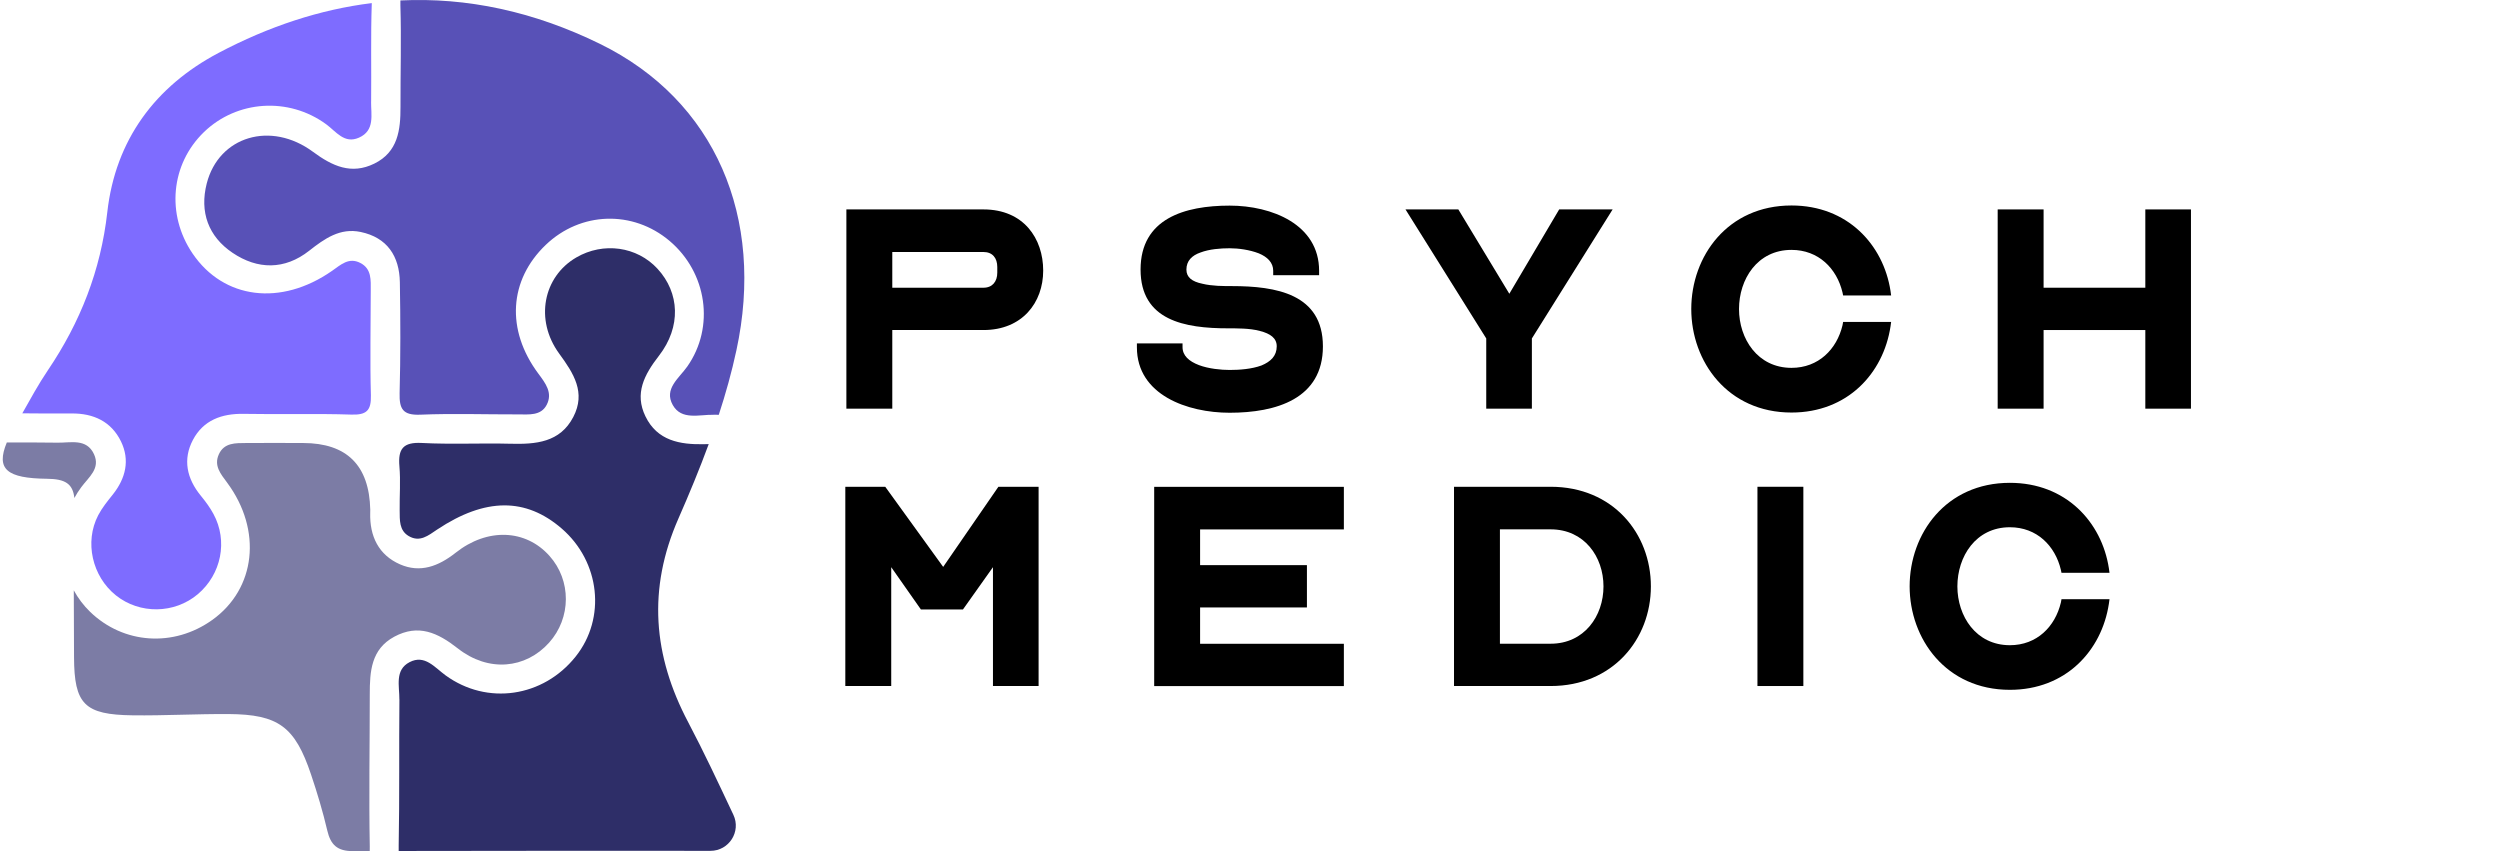
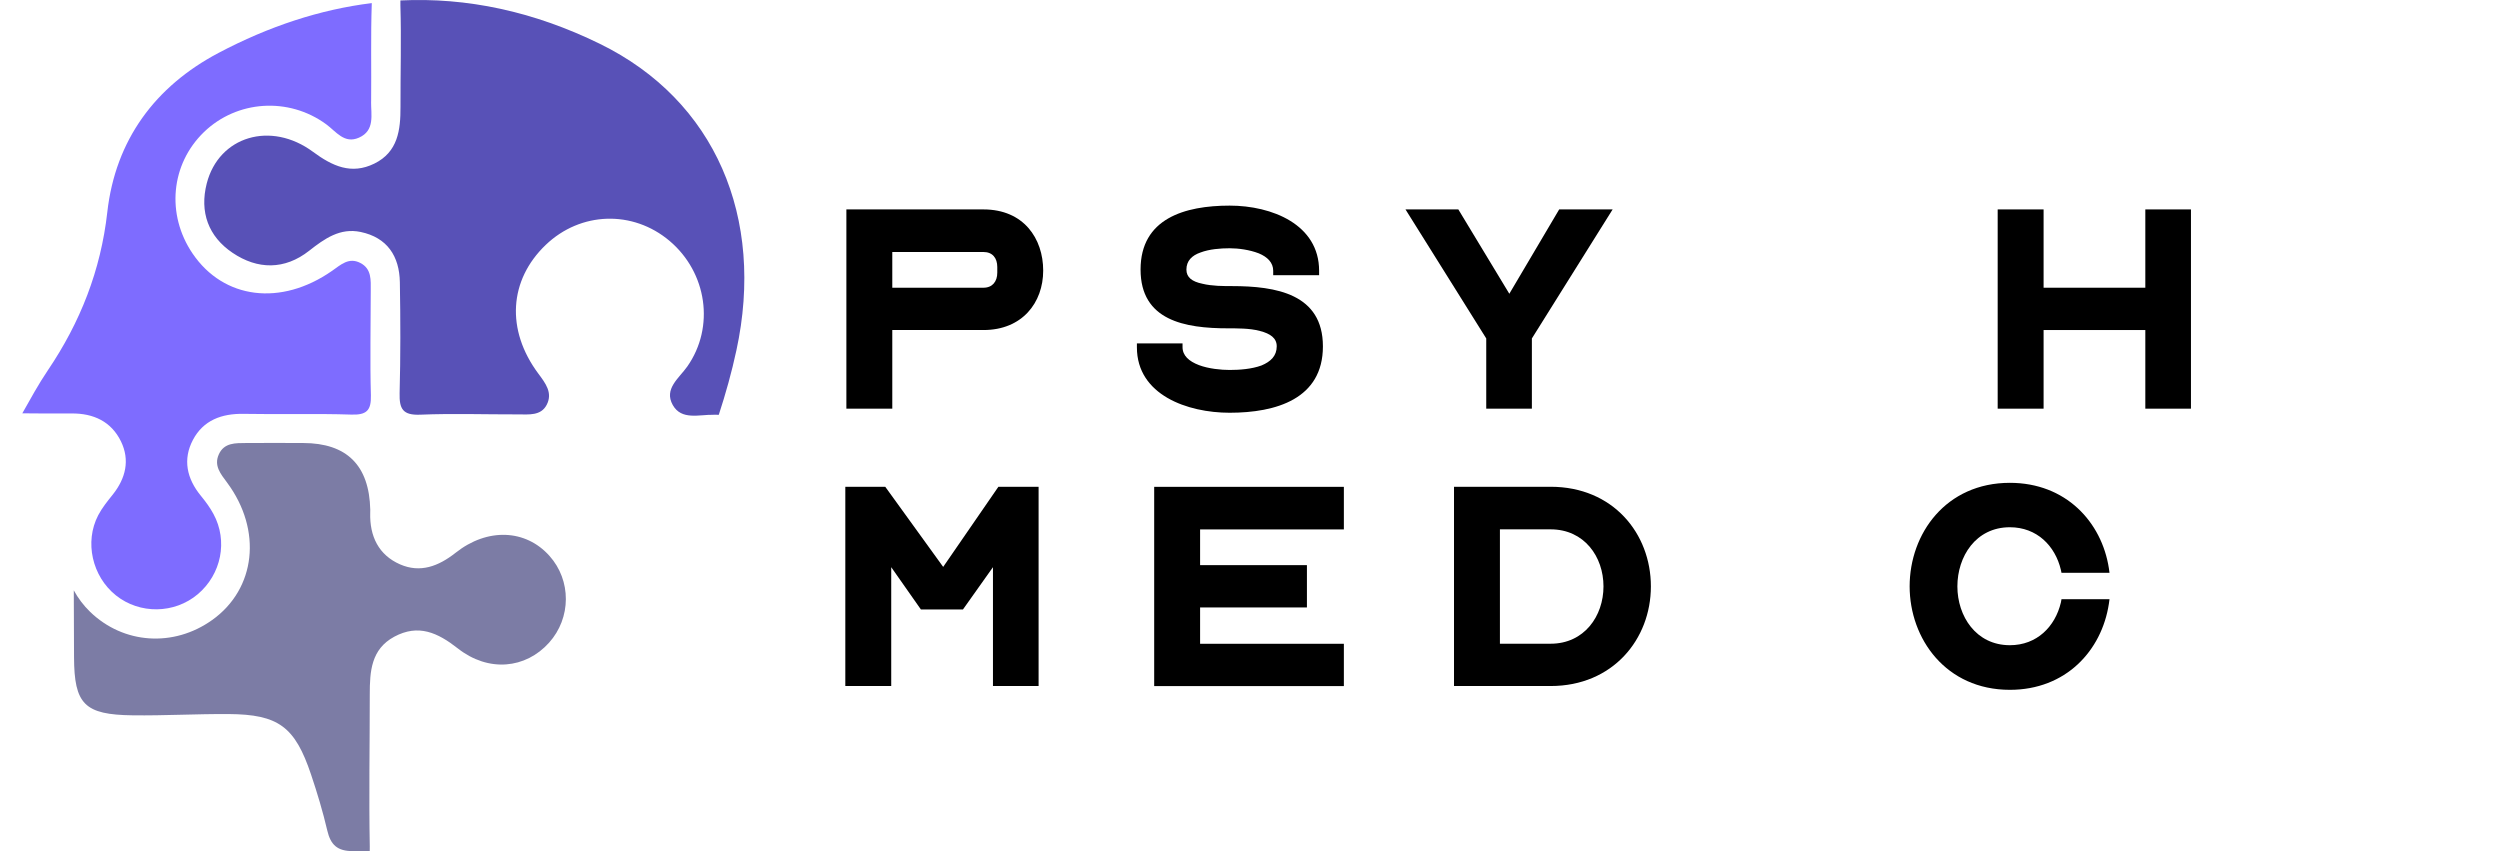
<svg xmlns="http://www.w3.org/2000/svg" width="511" height="174" viewBox="0 0 511 174" fill="none">
-   <path d="M81.632 142.962C81.662 140.272 80.632 136.942 83.722 135.342C86.822 133.732 88.832 136.412 91.072 138.042C99.572 144.222 111.022 142.532 117.662 134.202C123.922 126.352 122.672 114.842 114.822 108.042C107.472 101.682 99.202 101.702 89.382 108.222C87.542 109.452 85.832 110.912 83.542 109.572C81.562 108.402 81.722 106.292 81.692 104.372C81.652 101.352 81.902 98.312 81.642 95.312C81.332 91.752 82.402 90.342 86.212 90.542C92.242 90.862 98.302 90.542 104.332 90.702C109.512 90.832 114.472 90.452 117.182 85.232C119.782 80.232 117.272 76.352 114.302 72.282C109.252 65.382 111.042 56.542 117.802 52.622C123.322 49.412 130.202 50.372 134.402 54.942C138.922 59.852 139.272 66.792 134.692 72.712C131.682 76.592 129.652 80.432 131.932 85.112C134.342 90.072 138.942 90.912 144.002 90.792C144.292 90.792 144.572 90.782 144.862 90.772C142.972 95.912 140.872 100.972 138.672 105.982C132.342 120.392 133.472 134.012 140.692 147.672C143.872 153.702 146.762 159.882 149.902 166.542C151.522 169.972 149.012 173.912 145.222 173.912C123.422 173.912 102.402 173.882 81.492 173.942C81.472 173.572 81.472 173.182 81.492 172.762C81.682 162.832 81.542 152.902 81.642 142.972L81.632 142.962Z" fill="#2E2E68" />
  <path d="M145.841 84.782C142.941 84.712 139.301 85.962 137.511 82.782C135.661 79.472 138.791 77.322 140.491 74.902C146.141 66.832 144.531 55.722 136.851 49.232C129.331 42.892 118.661 43.242 111.541 50.062C104.041 57.252 103.391 67.422 110.011 76.332C111.501 78.332 113.021 80.292 111.741 82.752C110.561 85.022 108.091 84.702 105.951 84.702C99.261 84.722 92.551 84.482 85.871 84.762C82.331 84.902 81.601 83.572 81.681 80.362C81.881 72.812 81.861 65.242 81.731 57.692C81.641 52.362 79.151 48.552 73.711 47.412C69.511 46.532 66.351 48.772 63.181 51.262C58.181 55.192 52.651 55.132 47.531 51.672C42.591 48.342 40.761 43.332 42.261 37.482C44.741 27.862 55.351 24.652 63.991 31.042C67.931 33.952 71.811 35.752 76.511 33.442C81.341 31.072 81.881 26.572 81.861 21.852C81.841 14.942 82.051 8.022 81.841 1.122C81.831 0.762 81.831 0.422 81.841 0.092C95.421 -0.568 109.071 2.322 122.641 8.972C146.221 20.522 156.381 44.492 150.521 71.612C149.561 76.082 148.331 80.462 146.921 84.782C146.551 84.782 146.191 84.782 145.821 84.772L145.841 84.782Z" fill="#5851B7" />
  <path d="M43.382 126.722C52.292 120.352 53.642 108.402 46.432 98.662C45.102 96.862 43.672 95.192 44.732 92.862C45.822 90.452 48.162 90.572 50.312 90.552C54.202 90.512 58.092 90.552 61.972 90.552C70.899 90.572 75.469 95.115 75.682 104.182C75.682 104.402 75.682 104.612 75.672 104.832C75.542 109.592 77.382 113.432 81.762 115.352C85.892 117.162 89.612 115.762 93.132 112.982C99.662 107.812 107.472 108.202 112.302 113.612C116.812 118.642 116.772 126.302 112.232 131.362C107.422 136.722 99.832 137.452 93.572 132.532C89.462 129.312 85.522 127.492 80.592 130.142C75.842 132.702 75.582 137.262 75.582 141.912C75.582 152.272 75.392 162.642 75.582 173.002C75.582 173.342 75.582 173.662 75.572 173.962C74.432 173.962 73.292 173.962 72.152 173.972C68.942 173.972 67.582 172.692 66.892 169.742C65.992 165.882 64.842 162.072 63.582 158.322C60.292 148.522 56.922 146.022 46.732 145.952C40.192 145.912 33.652 146.292 27.122 146.212C17.252 146.092 15.162 143.952 15.132 134.292C15.122 129.752 15.082 125.202 15.082 120.662C15.952 122.262 17.062 123.742 18.412 125.052C25.242 131.662 35.492 132.352 43.362 126.732L43.382 126.722Z" fill="#7C7CA5" />
  <path d="M75.851 20.752C75.821 23.462 76.68 26.682 73.361 28.142C70.371 29.462 68.701 26.882 66.661 25.392C58.971 19.772 48.431 20.492 41.691 26.992C34.901 33.552 33.941 43.842 39.371 51.832C45.711 61.162 57.42 62.652 67.871 55.362C69.691 54.092 71.311 52.532 73.661 53.752C76.001 54.962 75.781 57.282 75.781 59.432C75.781 66.562 75.611 73.692 75.811 80.812C75.891 83.932 74.911 84.842 71.801 84.742C64.471 84.502 57.12 84.732 49.781 84.592C45.3 84.512 41.561 85.902 39.441 89.902C37.321 93.912 38.181 97.832 41.051 101.332C42.001 102.492 42.921 103.732 43.631 105.052C46.621 110.562 45.251 117.382 40.42 121.462C35.651 125.482 28.561 125.582 23.691 121.692C18.841 117.812 17.23 110.782 20.07 105.322C20.86 103.802 21.971 102.442 23.051 101.092C25.701 97.762 26.591 94.042 24.721 90.212C22.741 86.172 19.141 84.472 14.621 84.512C11.271 84.542 7.911 84.512 4.561 84.482C6.231 81.512 7.871 78.522 9.771 75.702C16.411 65.882 20.59 55.272 21.93 43.382C23.59 28.592 31.741 17.652 44.641 10.832C54.98 5.362 65.461 1.932 75.991 0.632V0.692C75.761 7.382 75.93 14.072 75.861 20.772L75.851 20.752Z" fill="#7E6CFF" />
-   <path d="M1.391 90.442C4.841 90.442 8.301 90.422 11.761 90.482C14.431 90.532 17.691 89.552 19.211 92.832C20.571 95.762 18.141 97.512 16.611 99.582C16.081 100.292 15.611 101.032 15.201 101.792C14.881 98.842 13.281 97.902 9.641 97.862C1.431 97.772 -0.889 95.942 1.391 90.442Z" fill="#7C7CA5" />
  <path d="M173 42.805H201.026C209.244 42.805 213.228 48.76 213.228 55.312C213.228 61.864 208.938 67.458 201.026 67.458H182.384V83.532H173V42.805ZM182.384 58.81H201.026C202.872 58.81 203.844 57.519 203.844 55.742V54.576C203.844 52.73 202.858 51.509 201.026 51.509H182.384V58.81Z" fill="black" />
  <path d="M241.711 70.151V70.956C241.711 72.677 243.002 73.843 245.084 74.635C247.041 75.37 249.568 75.62 251.344 75.62C253.371 75.62 255.828 75.44 257.841 74.704C259.743 73.913 260.964 72.747 260.964 70.776C260.964 69.124 259.673 68.194 257.535 67.652C256.425 67.347 255.203 67.222 254.107 67.167C252.941 67.111 251.9 67.111 251.039 67.111C242.141 67.111 233.132 65.515 233.132 55.09C233.132 44.665 242.155 42.028 251.344 42.028C259.992 42.028 269.626 45.887 269.626 55.34V56.256H260.242V55.34C260.242 53.688 259.076 52.522 257.299 51.786C255.398 51.051 253.135 50.745 251.344 50.745C249.443 50.745 247.18 50.926 245.389 51.606C243.613 52.217 242.502 53.327 242.502 55.104C242.502 56.7 243.668 57.561 245.75 57.991C246.736 58.241 247.833 58.352 248.874 58.421C249.915 58.477 251.025 58.477 251.761 58.477C260.839 58.477 270.403 60.073 270.403 70.803C270.403 81.534 260.839 84.365 251.331 84.365C242.738 84.365 232.383 80.742 232.383 70.998V70.193H241.711V70.151Z" fill="black" />
  <path d="M313.116 69.179V83.532H303.788V69.179L287.283 42.805H298.083L308.507 60.045L318.696 42.805H329.621L313.116 69.179Z" fill="black" />
-   <path d="M345.695 63.169C345.695 52.369 353.122 42 366.184 42C377.594 42 384.951 49.968 386.423 59.476L386.547 60.392H376.734L376.609 59.782C375.443 54.868 371.695 51.078 366.184 51.078C359.188 51.078 355.454 57.089 355.454 63.169C355.454 69.249 359.257 75.19 366.184 75.19C371.709 75.19 375.443 71.386 376.609 66.486L376.734 65.806H386.547L386.423 66.722C384.951 76.356 377.594 84.323 366.184 84.323C353.122 84.323 345.695 73.899 345.695 63.155V63.169Z" fill="black" />
  <path d="M417.71 58.81H438.504V42.805H447.832V83.532H438.504V67.458H417.71V83.532H408.326V42.805H417.71V58.81Z" fill="black" />
  <path d="M212.289 99.496V140.223H202.961V115.931L196.825 124.579H188.233L182.167 115.931V140.223H172.783V99.496H180.945L192.786 115.875L204.071 99.496H212.289Z" fill="black" />
  <path d="M274.686 108.213H245.3V115.515H267.135V124.163H245.3V131.589H274.686V140.237H235.916V99.51H274.686V108.227V108.213Z" fill="black" />
  <path d="M297.199 99.496H316.952C329.709 99.496 337.441 109.06 337.441 119.859C337.441 130.659 329.653 140.223 316.952 140.223H297.199V99.496ZM306.583 131.575H316.952C323.823 131.575 327.752 125.925 327.752 119.859C327.752 113.793 323.823 108.199 316.952 108.199H306.583V131.575Z" fill="black" />
-   <path d="M368.606 140.223H359.223V99.496H368.606V140.223Z" fill="black" />
  <path d="M390.33 119.859C390.33 109.06 397.756 98.69 410.819 98.69C422.229 98.69 429.586 106.658 431.057 116.167L431.182 117.083H421.368L421.243 116.472C420.077 111.558 416.329 107.769 410.819 107.769C403.823 107.769 400.089 113.779 400.089 119.859C400.089 125.939 403.892 131.88 410.819 131.88C416.343 131.88 420.077 128.077 421.243 123.163L421.368 122.483H431.182L431.057 123.399C429.586 133.032 422.229 141 410.819 141C397.756 141 390.33 130.575 390.33 119.831V119.859Z" fill="black" />
</svg>